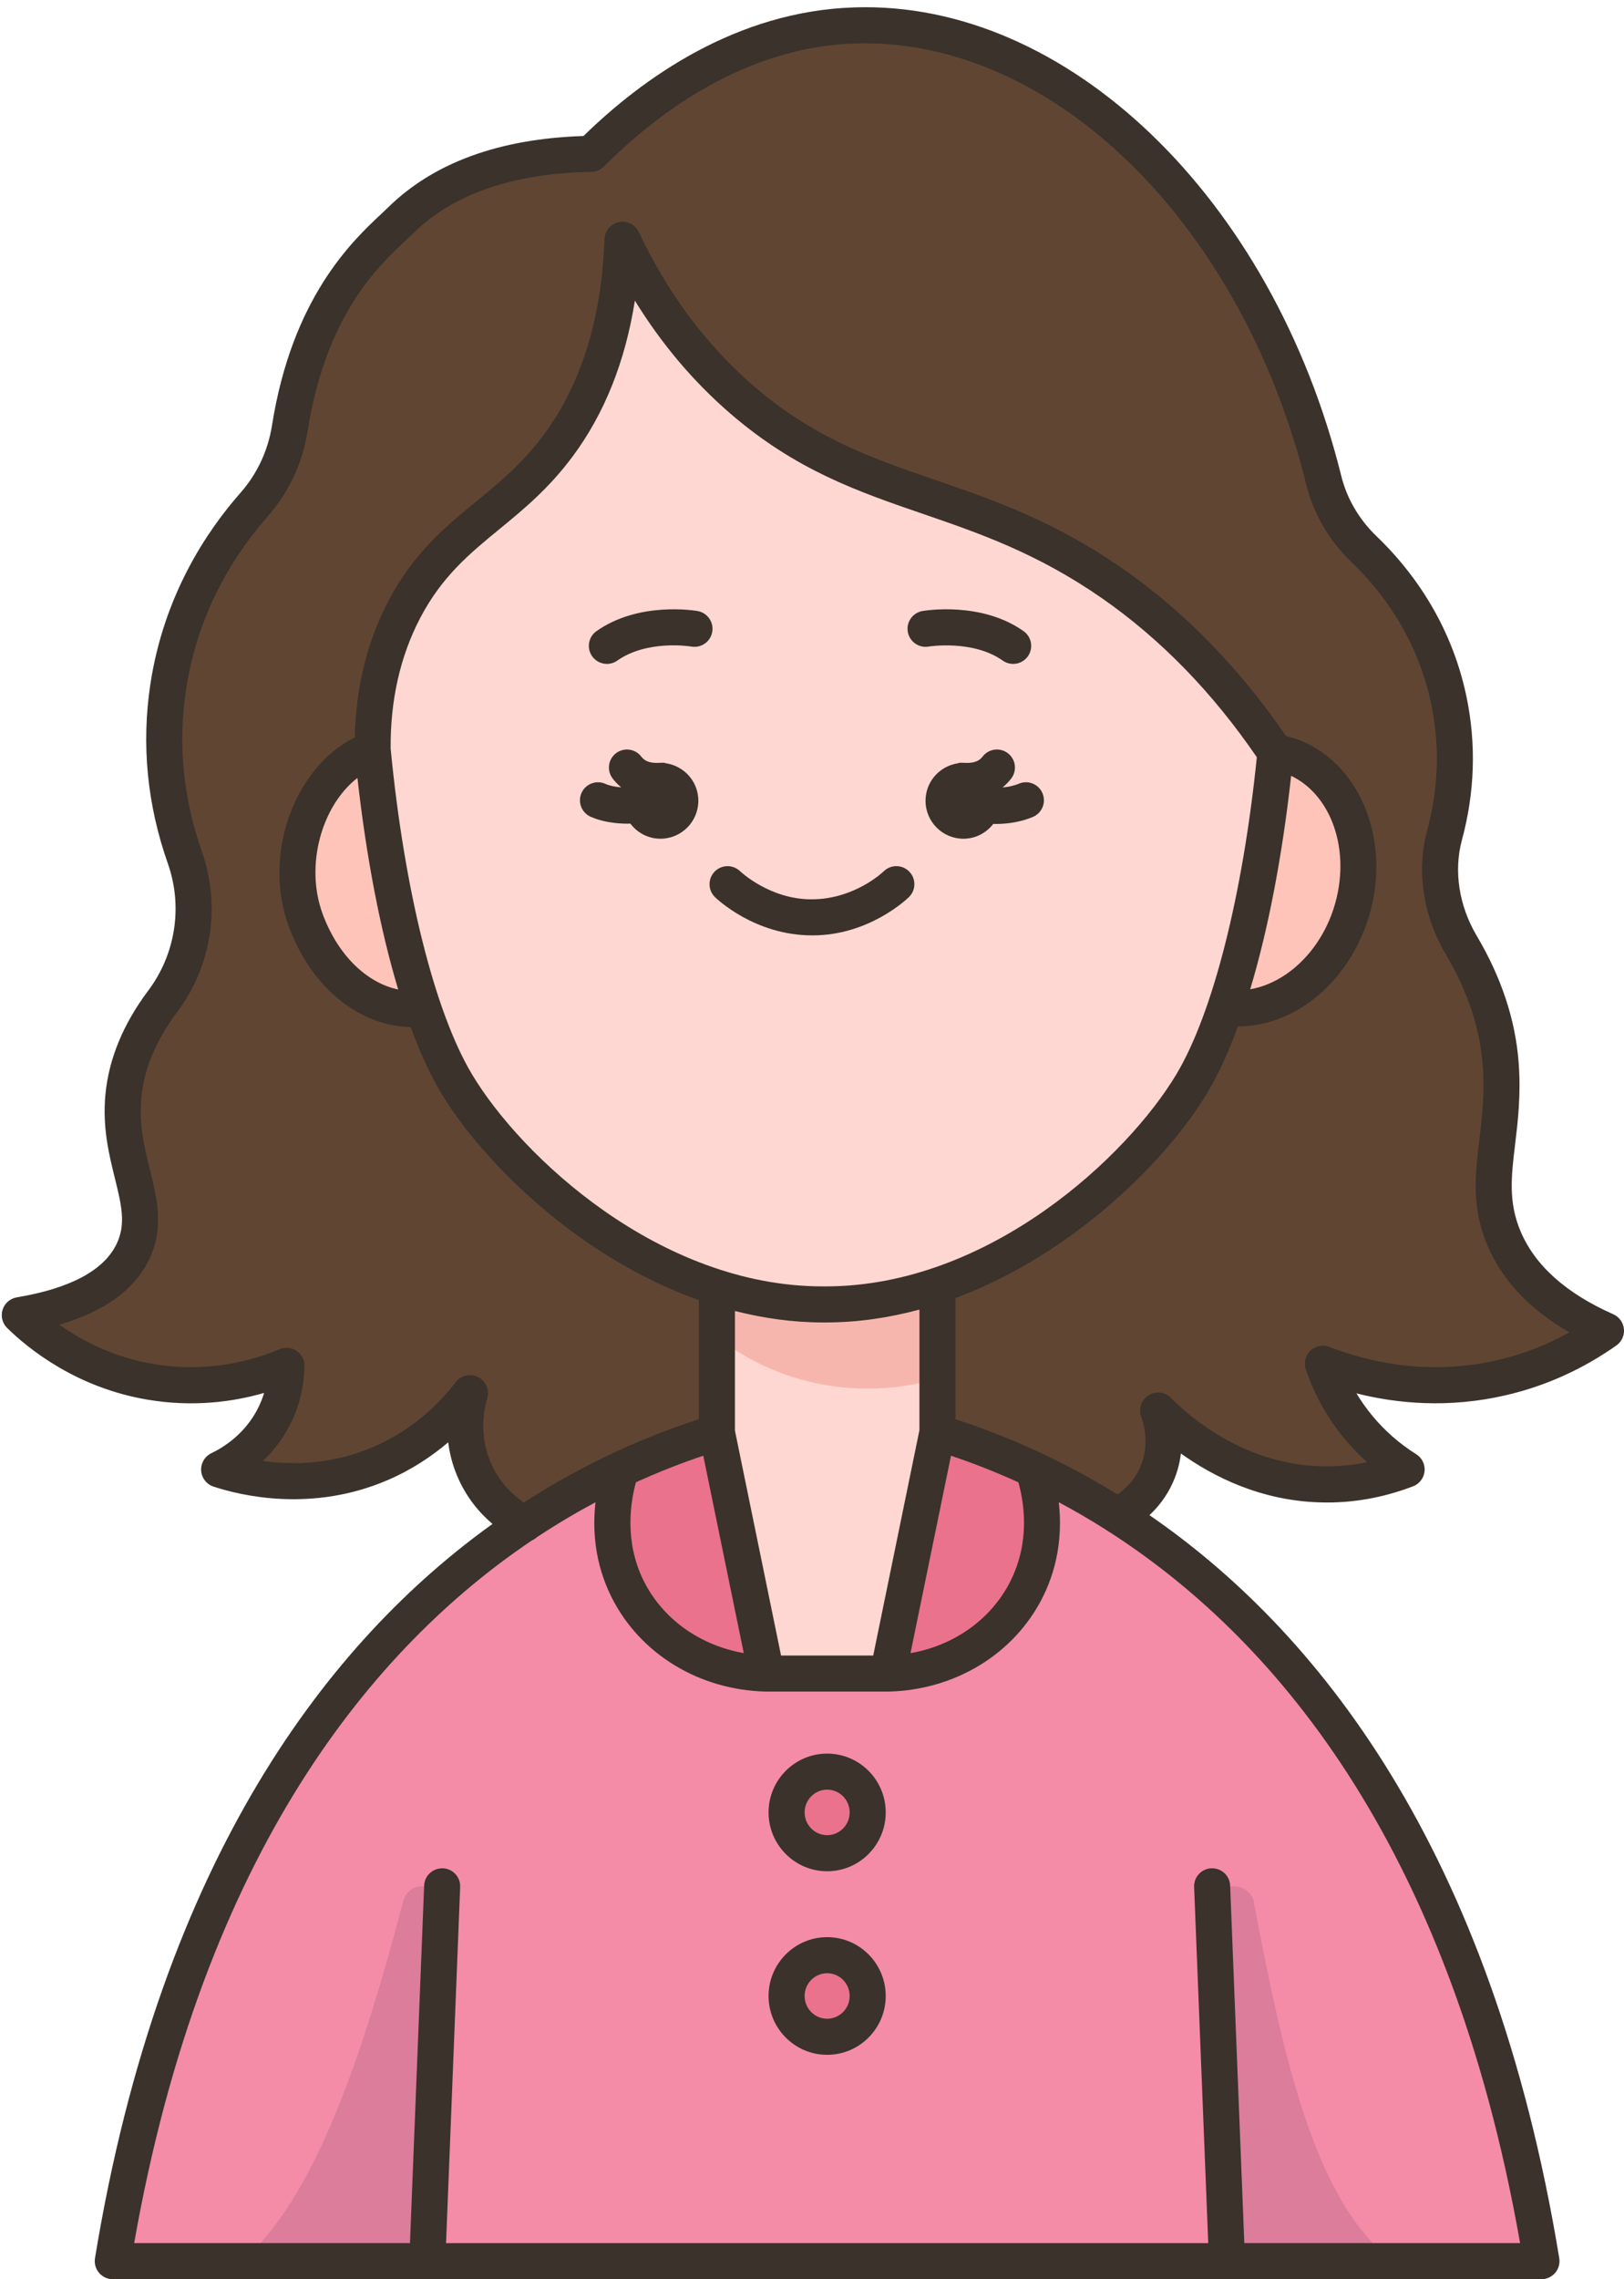
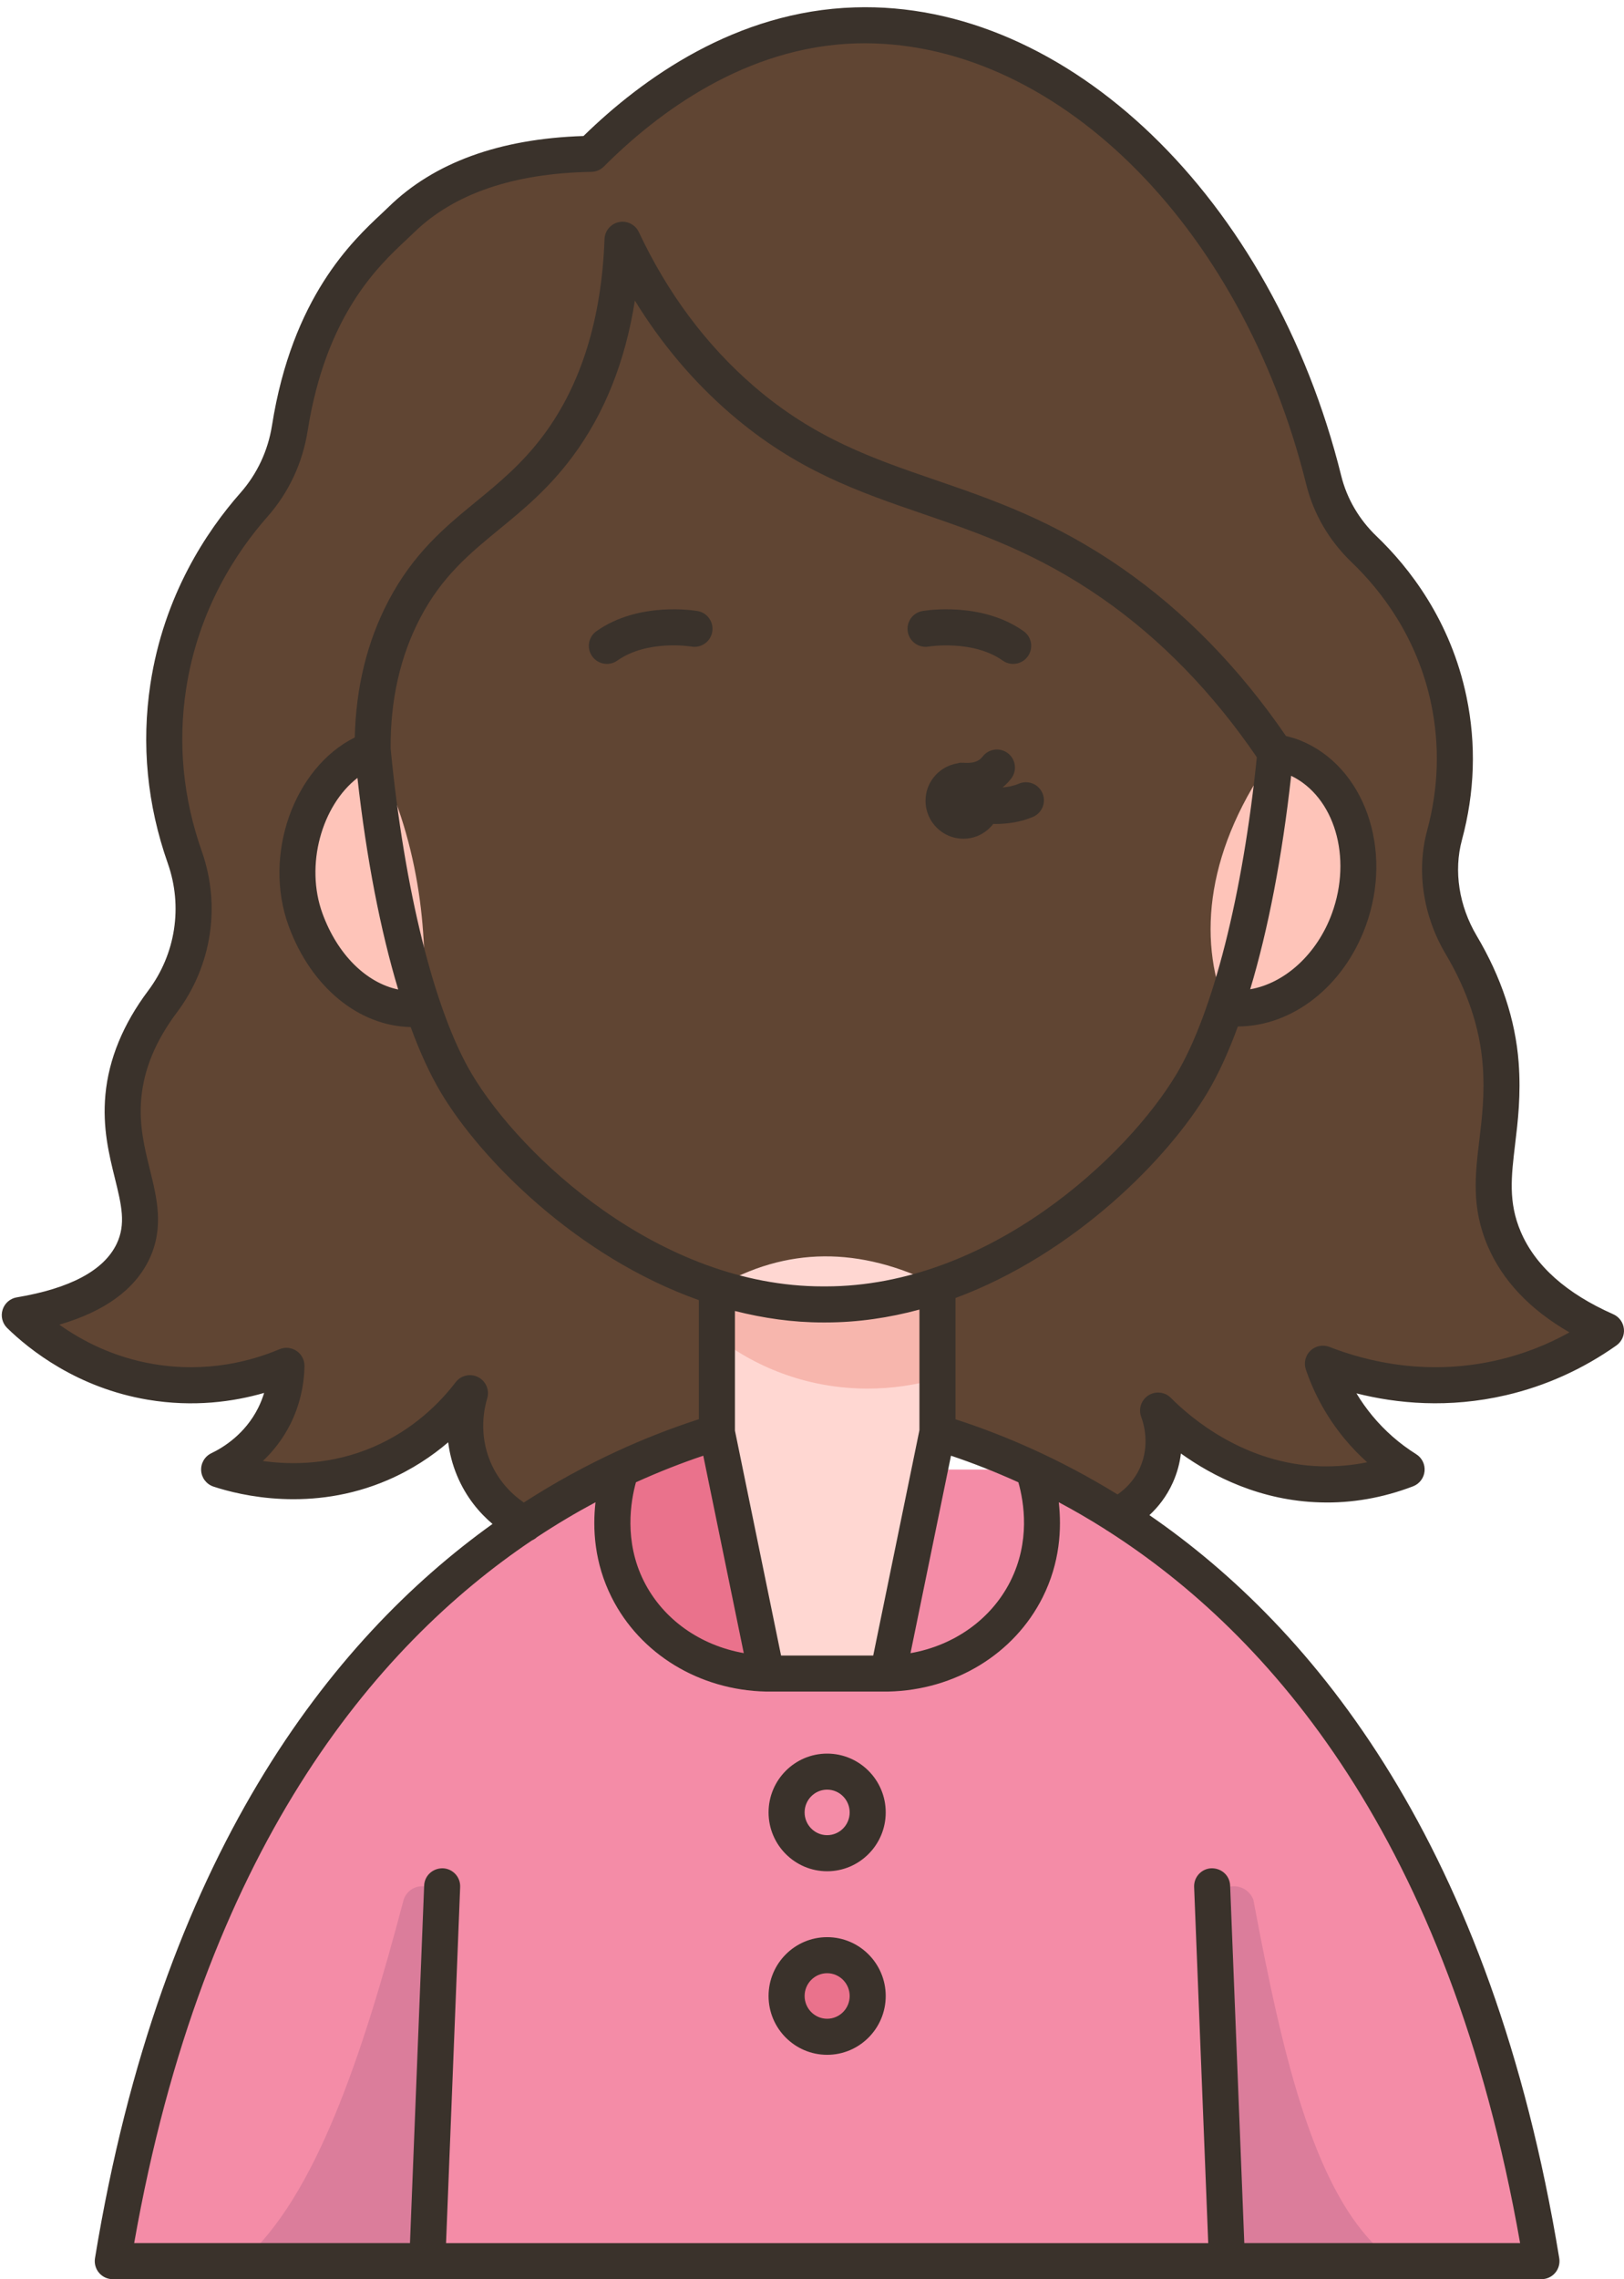
<svg xmlns="http://www.w3.org/2000/svg" height="126.4" preserveAspectRatio="xMidYMid meet" version="1.0" viewBox="-0.1 -0.4 90.1 126.4" width="90.1" zoomAndPan="magnify">
  <g>
    <g>
      <g id="change1_1">
        <path d="M61.88,83.671h-0.01c-1.6-1.03-3.16-1.88-4.64-2.57H34.35c-1.69,0.79-3.49,1.79-5.34,3.02 c-9.01,6.03-19.07,17.83-22.85,40.88h17.45h22.18h22.18h17.45C81.54,101.361,71.06,89.561,61.88,83.671z" fill="#f48ca7" />
      </g>
      <g id="change2_2">
        <path d="M45.79,108.031c1.24,0,2.25,1.02,2.25,2.27c0,1.24-1.01,2.26-2.25,2.26 c-1.24,0-2.25-1.02-2.25-2.26C43.54,109.051,44.55,108.031,45.79,108.031z" fill="#ea728c" />
      </g>
      <g id="change2_4">
-         <path d="M45.79,97.851c1.24,0,2.25,1.02,2.25,2.26c0,1.25-1.01,2.27-2.25,2.27 c-1.24,0-2.25-1.02-2.25-2.27C43.54,98.871,44.55,97.851,45.79,97.851z" fill="#ea728c" />
-       </g>
+         </g>
      <g id="change2_1">
-         <path d="M57.23,81.101c0.21,0.63,1.15,3.6-0.38,6.64c-1.41,2.81-4.38,4.6-7.69,4.67l2.75-13.37 c1.57,0.48,3.37,1.14,5.32,2.05V81.101z" fill="#ea728c" />
-       </g>
+         </g>
      <g id="change2_3">
        <path d="M39.67,79.041l2.75,13.37c-3.31-0.07-6.28-1.86-7.69-4.67c-1.53-3.04-0.59-6.01-0.38-6.64v-0.01 C36.3,80.181,38.1,79.521,39.67,79.041z" fill="#ea728c" />
      </g>
      <g id="change3_1">
        <path d="M83.35,68.301c-1.35-3.17,0.12-5.56-0.19-9.7c-0.13-1.72-0.63-3.97-2.19-6.59 c-1.09-1.83-1.48-4.03-0.93-6.09c0.52-1.92,0.86-4.51,0.25-7.46c-0.84-4.06-3.07-6.83-4.71-8.4c-1.09-1.04-1.87-2.36-2.24-3.83 c-3.86-15.59-15.19-25.56-25.99-25.22c-6.85,0.21-12.06,4.52-14.65,7.12c-6.13,0.11-9.13,2.29-10.54,3.66 c-1.39,1.36-5.01,4.15-6.18,11.56c-0.25,1.58-0.94,3.05-1.99,4.25c-1.73,1.96-4.03,5.34-4.75,10.09 c-0.58,3.76,0.06,7.02,0.92,9.46c0.95,2.71,0.48,5.7-1.24,7.99c-1.5,2.01-2.04,3.8-2.17,5.26c-0.35,3.69,1.77,6.03,0.52,8.62 c-1.08,2.24-3.93,3.12-6.27,3.51c0.87,0.85,3.35,3.06,7.28,3.71c3.56,0.6,6.37-0.41,7.51-0.89c-0.01,0.62-0.11,1.65-0.67,2.77 c-0.93,1.87-2.5,2.71-3.06,2.97c1.04,0.35,4.82,1.45,8.95-0.32c2.63-1.14,4.22-2.93,4.96-3.9c-0.14,0.46-0.61,2.21,0.21,4.18 c0.83,1.97,2.4,2.85,2.83,3.07c1.85-1.23,3.65-2.23,5.34-3.02v-0.01c1.95-0.91,3.75-1.57,5.32-2.05h12.24 c1.57,0.48,3.37,1.14,5.32,2.05v0.01c1.48,0.69,3.04,1.54,4.64,2.57h0.01c0.36-0.18,1.53-0.82,2.18-2.25 c0.77-1.72,0.21-3.29,0.09-3.59c0.89,0.9,4.15,3.96,9.03,4.09c1.99,0.05,3.63-0.4,4.76-0.83c-0.73-0.45-1.73-1.19-2.68-2.35 c-1.1-1.33-1.67-2.64-1.96-3.51c1.56,0.61,5.35,1.84,9.93,0.77c2.61-0.61,4.55-1.74,5.77-2.6 C87.03,72.531,84.5,71.011,83.35,68.301z" fill="#604533" />
      </g>
      <g id="change4_1">
        <path d="M23.38,55.531c-2.74,0.33-5.34-1.67-6.53-4.92c-1.37-3.75,0.46-8.16,3.54-9.39l0.18-0.07 C23.154,46.077,23.665,51.268,23.38,55.531z" fill="#fec4b9" />
      </g>
      <g id="change4_2">
        <path d="M71.65,41.591c3.08,1.23,4.46,5.27,3.08,9.02c-1.19,3.25-4.05,5.21-6.79,4.88l-0.05-0.02 c-1.546-3.857-1.083-8.842,2.77-14.14h0.08C71.05,41.391,71.35,41.471,71.65,41.591z" fill="#fec4b9" />
      </g>
      <g id="change5_1">
-         <path d="M70.66,41.331c-0.53,5.4-1.49,10.37-2.77,14.14c-0.56,1.66-1.19,3.09-1.86,4.21 c-2.34,3.91-7.65,9.02-14.12,11.2c-1.97,0.67-4.06,1.06-6.2,1.06h-0.16c-2.02,0-4-0.35-5.88-0.95 c-6.62-2.12-12.08-7.33-14.45-11.31c-0.66-1.11-1.28-2.52-1.84-4.15c-1.3-3.82-2.28-8.88-2.81-14.38 c-0.02-1.87,0.21-4.8,1.76-7.75c2.32-4.42,5.66-5.2,8.55-9.1c1.54-2.08,3.35-5.57,3.56-11.4c1.07,2.27,3.06,5.8,6.63,8.88 c6.64,5.72,12.68,4.71,20.54,10.18C63.99,33.611,67.4,36.451,70.66,41.331z" fill="#ffd7d2" />
-       </g>
+         </g>
      <g id="change5_2">
        <path d="M39.67,70.991v8.05l2.75,13.37h6.74l2.75-13.37v-8.16C47.595,68.706,43.516,68.743,39.67,70.991z" fill="#ffd7d2" />
      </g>
      <g id="change6_1">
        <path d="M51.91,70.881v5.18c-1.23,0.36-2.53,0.55-3.87,0.55c-3.15,0-6.06-1.06-8.37-2.86v-2.76 c1.88,0.6,3.86,0.95,5.88,0.95h0.16C47.85,71.941,49.94,71.551,51.91,70.881z" fill="#f7b6ad" />
      </g>
      <g id="change7_1">
        <path d="M23.61,125.001l0.776-19.676c0.024-0.608-0.463-1.114-1.071-1.114h0 c-0.487,0-0.911,0.331-1.035,0.801c-2.293,8.684-4.896,16.442-8.918,19.972L23.61,125.001z" fill="#db7d9b" />
      </g>
      <g id="change7_2">
        <path d="M67.97,125.001l-0.773-19.586c-0.026-0.657,0.5-1.204,1.158-1.204h0 c0.478,0,0.908,0.294,1.08,0.74c1.628,8.646,3.444,16.906,7.756,20.033L67.97,125.001z" fill="#db7d9b" />
      </g>
    </g>
    <g fill="#3a322b" id="change8_1">
      <path d="M45.79,96.854c-1.792,0-3.25,1.463-3.25,3.262s1.458,3.263,3.25,3.263s3.25-1.464,3.25-3.263 S47.583,96.854,45.79,96.854z M45.79,101.378c-0.689,0-1.25-0.566-1.25-1.263c0-0.696,0.561-1.262,1.25-1.262 s1.25,0.566,1.25,1.262C47.041,100.812,46.48,101.378,45.79,101.378z" fill="inherit" />
      <path d="M45.79,107.034c-1.792,0-3.25,1.464-3.25,3.263s1.458,3.262,3.25,3.262s3.25-1.463,3.25-3.262 S47.583,107.034,45.79,107.034z M45.79,111.559c-0.689,0-1.25-0.566-1.25-1.262c0-0.696,0.561-1.263,1.25-1.263 s1.25,0.566,1.25,1.263C47.041,110.992,46.48,111.559,45.79,111.559z" fill="inherit" />
      <path d="M51.424,35.458c0.024-0.004,2.451-0.392,4.11,0.779c0.175,0.124,0.376,0.183,0.576,0.183 c0.314,0,0.623-0.147,0.818-0.423c0.318-0.451,0.211-1.075-0.24-1.394c-2.358-1.666-5.479-1.138-5.611-1.115 c-0.544,0.096-0.907,0.615-0.811,1.159C50.362,35.191,50.883,35.553,51.424,35.458z" fill="inherit" />
      <path d="M33.571,36.42c0.199,0,0.4-0.06,0.576-0.183c1.662-1.174,4.069-0.787,4.112-0.778 c0.546,0.093,1.06-0.269,1.156-0.812c0.096-0.544-0.267-1.063-0.811-1.159c-0.131-0.023-3.251-0.55-5.611,1.115 c-0.451,0.318-0.559,0.942-0.24,1.394C32.948,36.272,33.257,36.42,33.571,36.42z" fill="inherit" />
-       <path d="M39.564,49.35c0.089,0.087,2.2,2.126,5.394,2.126c0.01,0,0.018,0,0.026,0 c3.146,0,5.257-2.039,5.346-2.126c0.394-0.387,0.4-1.021,0.013-1.414c-0.388-0.395-1.021-0.4-1.414-0.013 c-0.016,0.016-1.607,1.553-3.999,1.553c-0.005-0.001-0.012,0-0.019,0c-2.293,0-3.911-1.521-3.947-1.555 c-0.395-0.384-1.025-0.378-1.412,0.015C39.166,48.33,39.171,48.963,39.564,49.35z" fill="inherit" />
      <path d="M56.424,43.064c-0.278,0.119-0.591,0.18-0.903,0.208c0.176-0.142,0.337-0.307,0.482-0.496 c0.336-0.438,0.253-1.066-0.185-1.402c-0.438-0.335-1.066-0.253-1.402,0.185c-0.252,0.328-0.624,0.365-1,0.348 c-0.022-0.001-0.042-0.006-0.064-0.006c-0.013,0-0.024,0.003-0.037,0.004c-0.042-0.002-0.105-0.005-0.122-0.005 c-0.06,0-0.111,0.023-0.167,0.034c-0.065,0.01-0.128,0.023-0.19,0.039c-0.007,0.003-0.015,0.004-0.021,0.007 c-0.899,0.239-1.566,1.053-1.566,2.029c0,1.164,0.942,2.107,2.103,2.107c0.677,0,1.272-0.326,1.657-0.824 c0.037,0.001,0.072,0.006,0.109,0.006c0.697,0,1.436-0.112,2.094-0.395c0.507-0.218,0.742-0.806,0.524-1.313 C57.52,43.081,56.931,42.846,56.424,43.064z" fill="inherit" />
-       <path d="M32.667,44.896c0.615,0.275,1.356,0.385,2.071,0.385c0.045,0,0.087-0.006,0.132-0.007 c0.384,0.508,0.986,0.841,1.671,0.841c1.161,0,2.103-0.943,2.103-2.107c0-0.969-0.656-1.777-1.545-2.023 c-0.014-0.006-0.029-0.008-0.043-0.013c-0.062-0.016-0.124-0.028-0.188-0.038c-0.057-0.01-0.108-0.034-0.168-0.034 c-0.016,0-0.079,0.003-0.121,0.005c-0.013,0-0.024-0.004-0.037-0.004c-0.022,0-0.042,0.006-0.064,0.006 c-0.376,0.017-0.749-0.019-1.001-0.348c-0.336-0.438-0.963-0.521-1.402-0.185s-0.521,0.963-0.185,1.402 c0.143,0.187,0.302,0.35,0.477,0.491c-0.32-0.026-0.631-0.083-0.883-0.196c-0.503-0.225-1.095,0-1.321,0.504 C31.938,44.078,32.163,44.67,32.667,44.896z" fill="inherit" />
      <path d="M89.404,72.487c-2.602-1.15-4.33-2.69-5.134-4.579c-0.696-1.635-0.526-3.048-0.312-4.837 c0.156-1.296,0.332-2.765,0.197-4.546c-0.179-2.364-0.962-4.728-2.325-7.024c-0.986-1.661-1.286-3.599-0.822-5.315 c0.714-2.64,0.8-5.309,0.256-7.932c-0.882-4.261-3.2-7.198-4.989-8.911c-0.971-0.93-1.65-2.089-1.962-3.351 C70.49,10.57,59.094-0.374,47.315,0.01c-6.563,0.203-11.758,3.925-15.042,7.133c-4.656,0.149-8.292,1.472-10.811,3.933 c-0.116,0.114-0.249,0.238-0.395,0.375c-1.608,1.505-4.955,4.637-6.077,11.748c-0.221,1.396-0.826,2.688-1.751,3.736 c-1.865,2.114-4.246,5.669-4.995,10.603c-0.506,3.34-0.182,6.686,0.966,9.945c0.842,2.39,0.435,5.029-1.089,7.06 c-1.391,1.854-2.19,3.796-2.373,5.771c-0.169,1.821,0.199,3.311,0.524,4.625c0.365,1.479,0.629,2.547,0.097,3.65 c-0.708,1.469-2.571,2.465-5.536,2.961c-0.372,0.062-0.676,0.328-0.789,0.687s-0.014,0.751,0.255,1.015 c1.232,1.204,3.886,3.322,7.812,3.977c2.53,0.422,4.741,0.113,6.443-0.379c-0.086,0.285-0.196,0.561-0.327,0.824 c-0.727,1.459-1.941,2.205-2.6,2.52c-0.368,0.176-0.593,0.558-0.567,0.966c0.026,0.407,0.297,0.758,0.685,0.886 c1.502,0.495,5.45,1.453,9.662-0.36c1.35-0.581,2.462-1.331,3.359-2.097c0.073,0.583,0.224,1.21,0.494,1.854 c0.511,1.218,1.26,2.077,1.965,2.674c-8.962,6.423-18.391,18.393-22.055,40.723c-0.047,0.29,0.035,0.586,0.225,0.81 s0.469,0.353,0.762,0.353H45.79h39.631c0.293,0,0.572-0.129,0.762-0.353s0.272-0.52,0.225-0.81 c-3.757-22.898-13.577-34.911-22.738-41.211c0.474-0.439,0.949-1.025,1.298-1.802c0.252-0.561,0.389-1.107,0.449-1.617 c1.772,1.27,4.42,2.622,7.732,2.712c1.745,0.054,3.473-0.252,5.147-0.891c0.354-0.135,0.602-0.459,0.639-0.837 c0.037-0.378-0.143-0.744-0.464-0.945c-0.926-0.58-1.747-1.3-2.441-2.14c-0.322-0.391-0.614-0.802-0.874-1.234 c2.244,0.567,5.111,0.842,8.301,0.101c2.189-0.509,4.248-1.437,6.119-2.756c0.294-0.208,0.455-0.558,0.419-0.917 C89.96,72.944,89.734,72.633,89.404,72.487z M84.236,124.001H68.934l-0.786-19.828c-0.021-0.552-0.473-0.969-1.039-0.959 c-0.552,0.021-0.981,0.487-0.959,1.039l0.783,19.749H45.79H24.647l0.783-19.749c0.022-0.552-0.408-1.017-0.959-1.039 c-0.562-0.009-1.017,0.408-1.039,0.959l-0.786,19.828H7.344c3.834-21.771,13.324-33.088,22.068-38.97 c0.101-0.045,0.195-0.103,0.278-0.18c1.1-0.727,2.187-1.37,3.248-1.936c-0.165,1.453-0.073,3.346,0.899,5.28 c1.577,3.136,4.856,5.136,8.559,5.219c0.008,0,0.015,0,0.022,0h0h0l0,0l0,0l6.767,0c3.703-0.083,6.981-2.083,8.558-5.219 c0.972-1.933,1.063-3.826,0.899-5.281c0.841,0.448,1.697,0.943,2.563,1.491c0.044,0.039,0.095,0.063,0.144,0.094 C70.313,90.219,80.283,101.548,84.236,124.001z M19.731,42.743c0.498,4.456,1.277,8.466,2.262,11.735 c-1.766-0.369-3.366-1.929-4.201-4.214C16.811,47.583,17.752,44.277,19.731,42.743z M21.573,41.114 c-0.021-2.685,0.531-5.124,1.643-7.247c1.211-2.311,2.746-3.57,4.37-4.903c1.355-1.111,2.756-2.261,4.093-4.062 c1.761-2.372,2.915-5.266,3.444-8.631c1.474,2.398,3.248,4.497,5.298,6.266c3.644,3.143,7.063,4.318,10.683,5.562 c3.115,1.071,6.336,2.178,9.939,4.682c3.249,2.259,6.134,5.227,8.586,8.814c-0.777,7.632-2.435,14.186-4.458,17.575 c-2.716,4.552-10.403,11.773-19.466,11.773h-0.159c-9.063,0-16.75-7.221-19.466-11.773C24.012,55.705,22.328,48.957,21.573,41.114 z M71.533,42.626c2.392,1.151,3.408,4.503,2.261,7.639c-0.827,2.261-2.622,3.871-4.533,4.2 C70.253,51.169,71.036,47.122,71.533,42.626z M56.4,81.808c0.317,1.121,0.664,3.285-0.444,5.488 c-1.063,2.115-3.129,3.566-5.541,3.987l2.246-10.95C53.83,80.724,55.087,81.212,56.4,81.808z M45.546,72.943h0.159 c1.794,0,3.536-0.264,5.206-0.714v6.685l-2.564,12.501h-5.114l-2.558-12.472v-6.636C42.244,72.704,43.87,72.943,45.546,72.943z M38.918,80.333l2.246,10.947c-2.42-0.425-4.48-1.874-5.54-3.984c-1.118-2.224-0.728-4.458-0.442-5.489 C36.494,81.212,37.75,80.724,38.918,80.333z M83.004,75.027c-3.875,0.902-7.22,0.102-9.345-0.728 c-0.362-0.14-0.774-0.061-1.056,0.21c-0.281,0.269-0.38,0.677-0.254,1.046c0.481,1.403,1.2,2.69,2.138,3.826 c0.389,0.471,0.811,0.91,1.264,1.315c-0.843,0.173-1.699,0.245-2.548,0.226c-4.246-0.115-7.249-2.693-8.342-3.796 c-0.333-0.335-0.854-0.392-1.25-0.137c-0.397,0.255-0.562,0.753-0.395,1.195c0.128,0.339,0.502,1.545-0.072,2.822 c-0.329,0.731-0.837,1.192-1.243,1.476c-3.241-1.999-6.339-3.312-8.99-4.169v-6.725c6.593-2.453,11.787-7.723,13.978-11.393 c0.602-1.008,1.167-2.242,1.688-3.667c3.016-0.008,5.862-2.206,7.095-5.577c1.554-4.249-0.083-8.866-3.65-10.294 c-0.237-0.095-0.498-0.17-0.774-0.236c-2.583-3.769-5.628-6.895-9.064-9.284c-3.832-2.663-7.186-3.816-10.431-4.931 c-3.433-1.18-6.675-2.294-10.026-5.185c-2.638-2.275-4.786-5.151-6.384-8.549c-0.196-0.417-0.656-0.648-1.105-0.554 c-0.452,0.093-0.782,0.482-0.799,0.943c-0.161,4.407-1.293,8.057-3.366,10.848c-1.19,1.604-2.495,2.674-3.756,3.708 c-1.708,1.4-3.473,2.849-4.873,5.521c-1.177,2.248-1.797,4.79-1.861,7.561c-3.369,1.677-5.114,6.503-3.67,10.451 c1.241,3.395,3.895,5.557,6.771,5.61c0.518,1.41,1.08,2.632,1.677,3.633c2.228,3.732,7.561,9.116,14.312,11.512v6.604 c-2.847,0.92-6.21,2.362-9.711,4.62c-0.581-0.399-1.376-1.114-1.857-2.262c-0.652-1.555-0.34-2.971-0.176-3.508 c0.142-0.463-0.068-0.961-0.499-1.182c-0.43-0.222-0.958-0.103-1.251,0.282c-0.843,1.103-2.318,2.621-4.563,3.587 c-2.294,0.988-4.504,1.007-6.133,0.781c0.557-0.527,1.106-1.204,1.535-2.064c0.487-0.978,0.755-2.083,0.775-3.196 c0.006-0.338-0.159-0.657-0.44-0.846c-0.28-0.189-0.637-0.224-0.949-0.093c-1.539,0.65-3.998,1.322-6.963,0.826 c-2.242-0.374-4.004-1.303-5.248-2.189c2.502-0.729,4.173-1.938,4.979-3.61c0.845-1.752,0.437-3.402,0.042-4.999 c-0.301-1.217-0.612-2.475-0.474-3.959c0.151-1.624,0.799-3.18,1.981-4.756c1.926-2.567,2.441-5.903,1.376-8.925 c-1.038-2.946-1.333-5.968-0.875-8.98c0.675-4.452,2.829-7.667,4.517-9.579c1.177-1.333,1.947-2.975,2.227-4.748 c1.015-6.432,3.912-9.143,5.468-10.6c0.158-0.147,0.301-0.281,0.426-0.404c2.214-2.163,5.529-3.298,9.852-3.374 c0.259-0.005,0.507-0.11,0.69-0.293c3.007-3.012,7.873-6.642,13.974-6.831c10.913-0.311,21.398,9.952,24.996,24.464 c0.404,1.63,1.275,3.122,2.52,4.314c1.584,1.517,3.636,4.114,4.415,7.872c0.479,2.313,0.402,4.67-0.229,7.005 c-0.604,2.235-0.228,4.734,1.033,6.857c1.205,2.03,1.895,4.101,2.051,6.155c0.12,1.585-0.037,2.892-0.188,4.156 c-0.23,1.919-0.448,3.732,0.458,5.858c0.82,1.927,2.344,3.539,4.541,4.805C85.72,74.191,84.391,74.705,83.004,75.027z" fill="inherit" />
    </g>
  </g>
</svg>